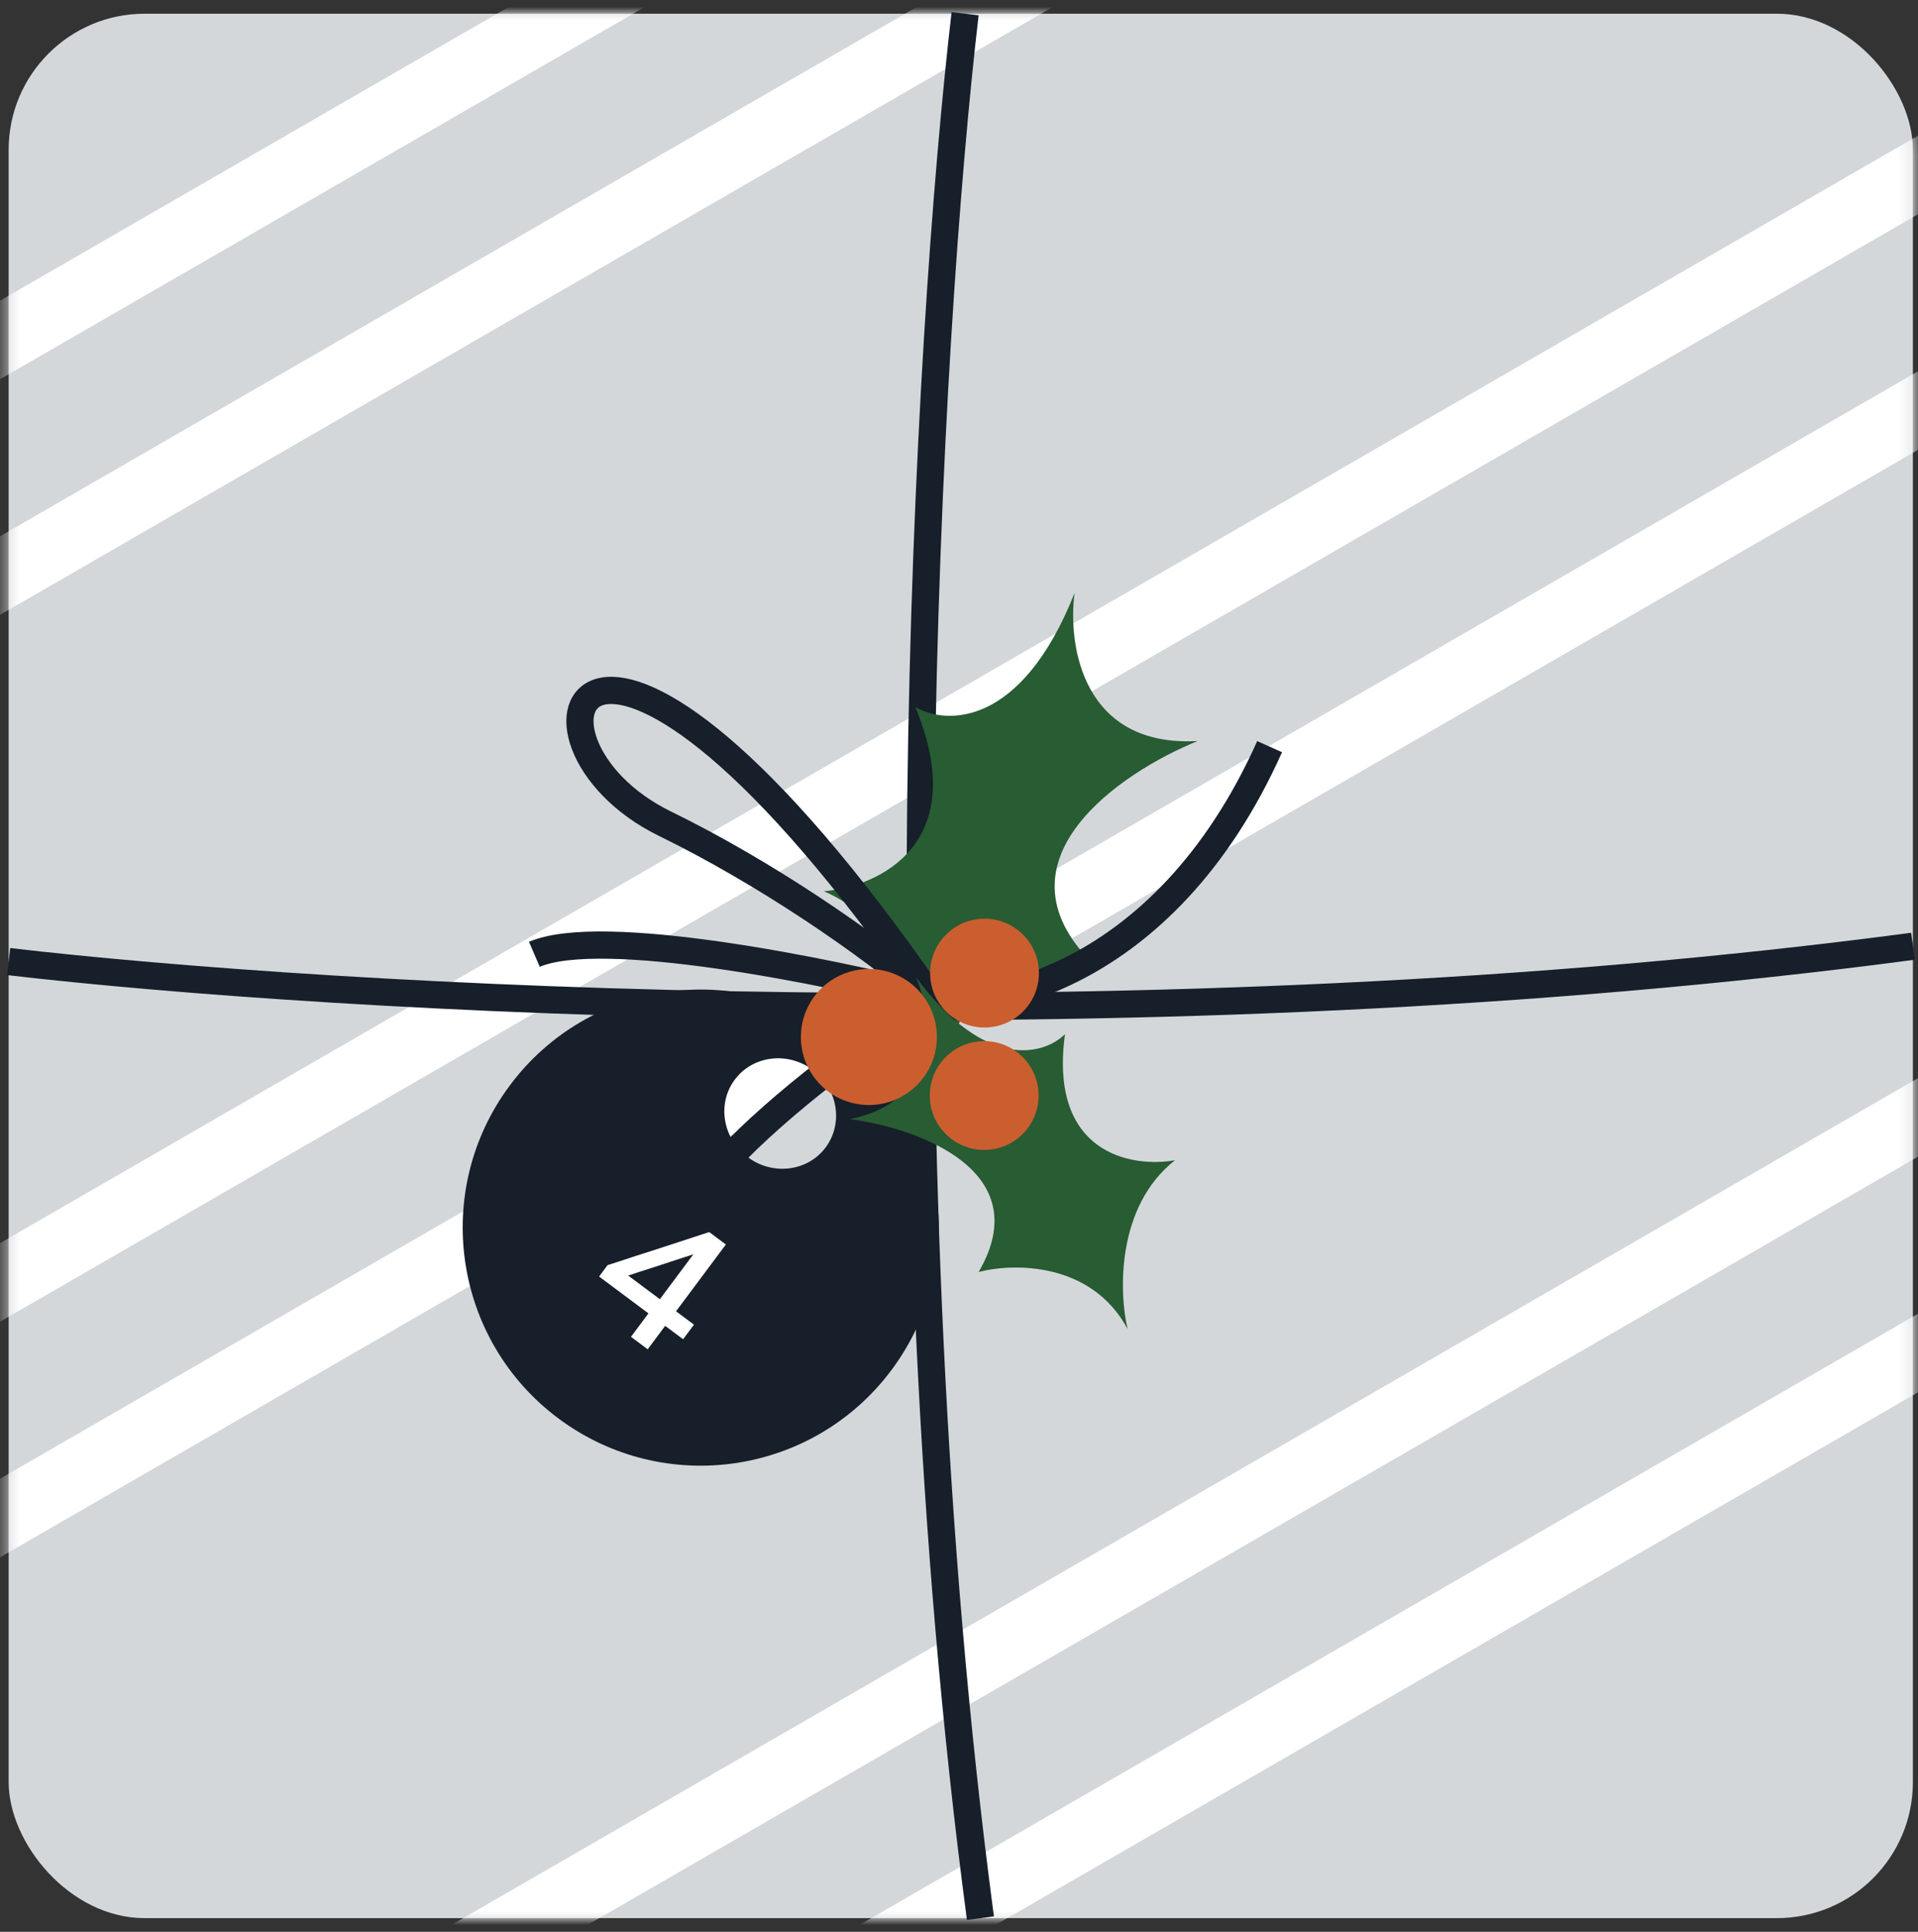
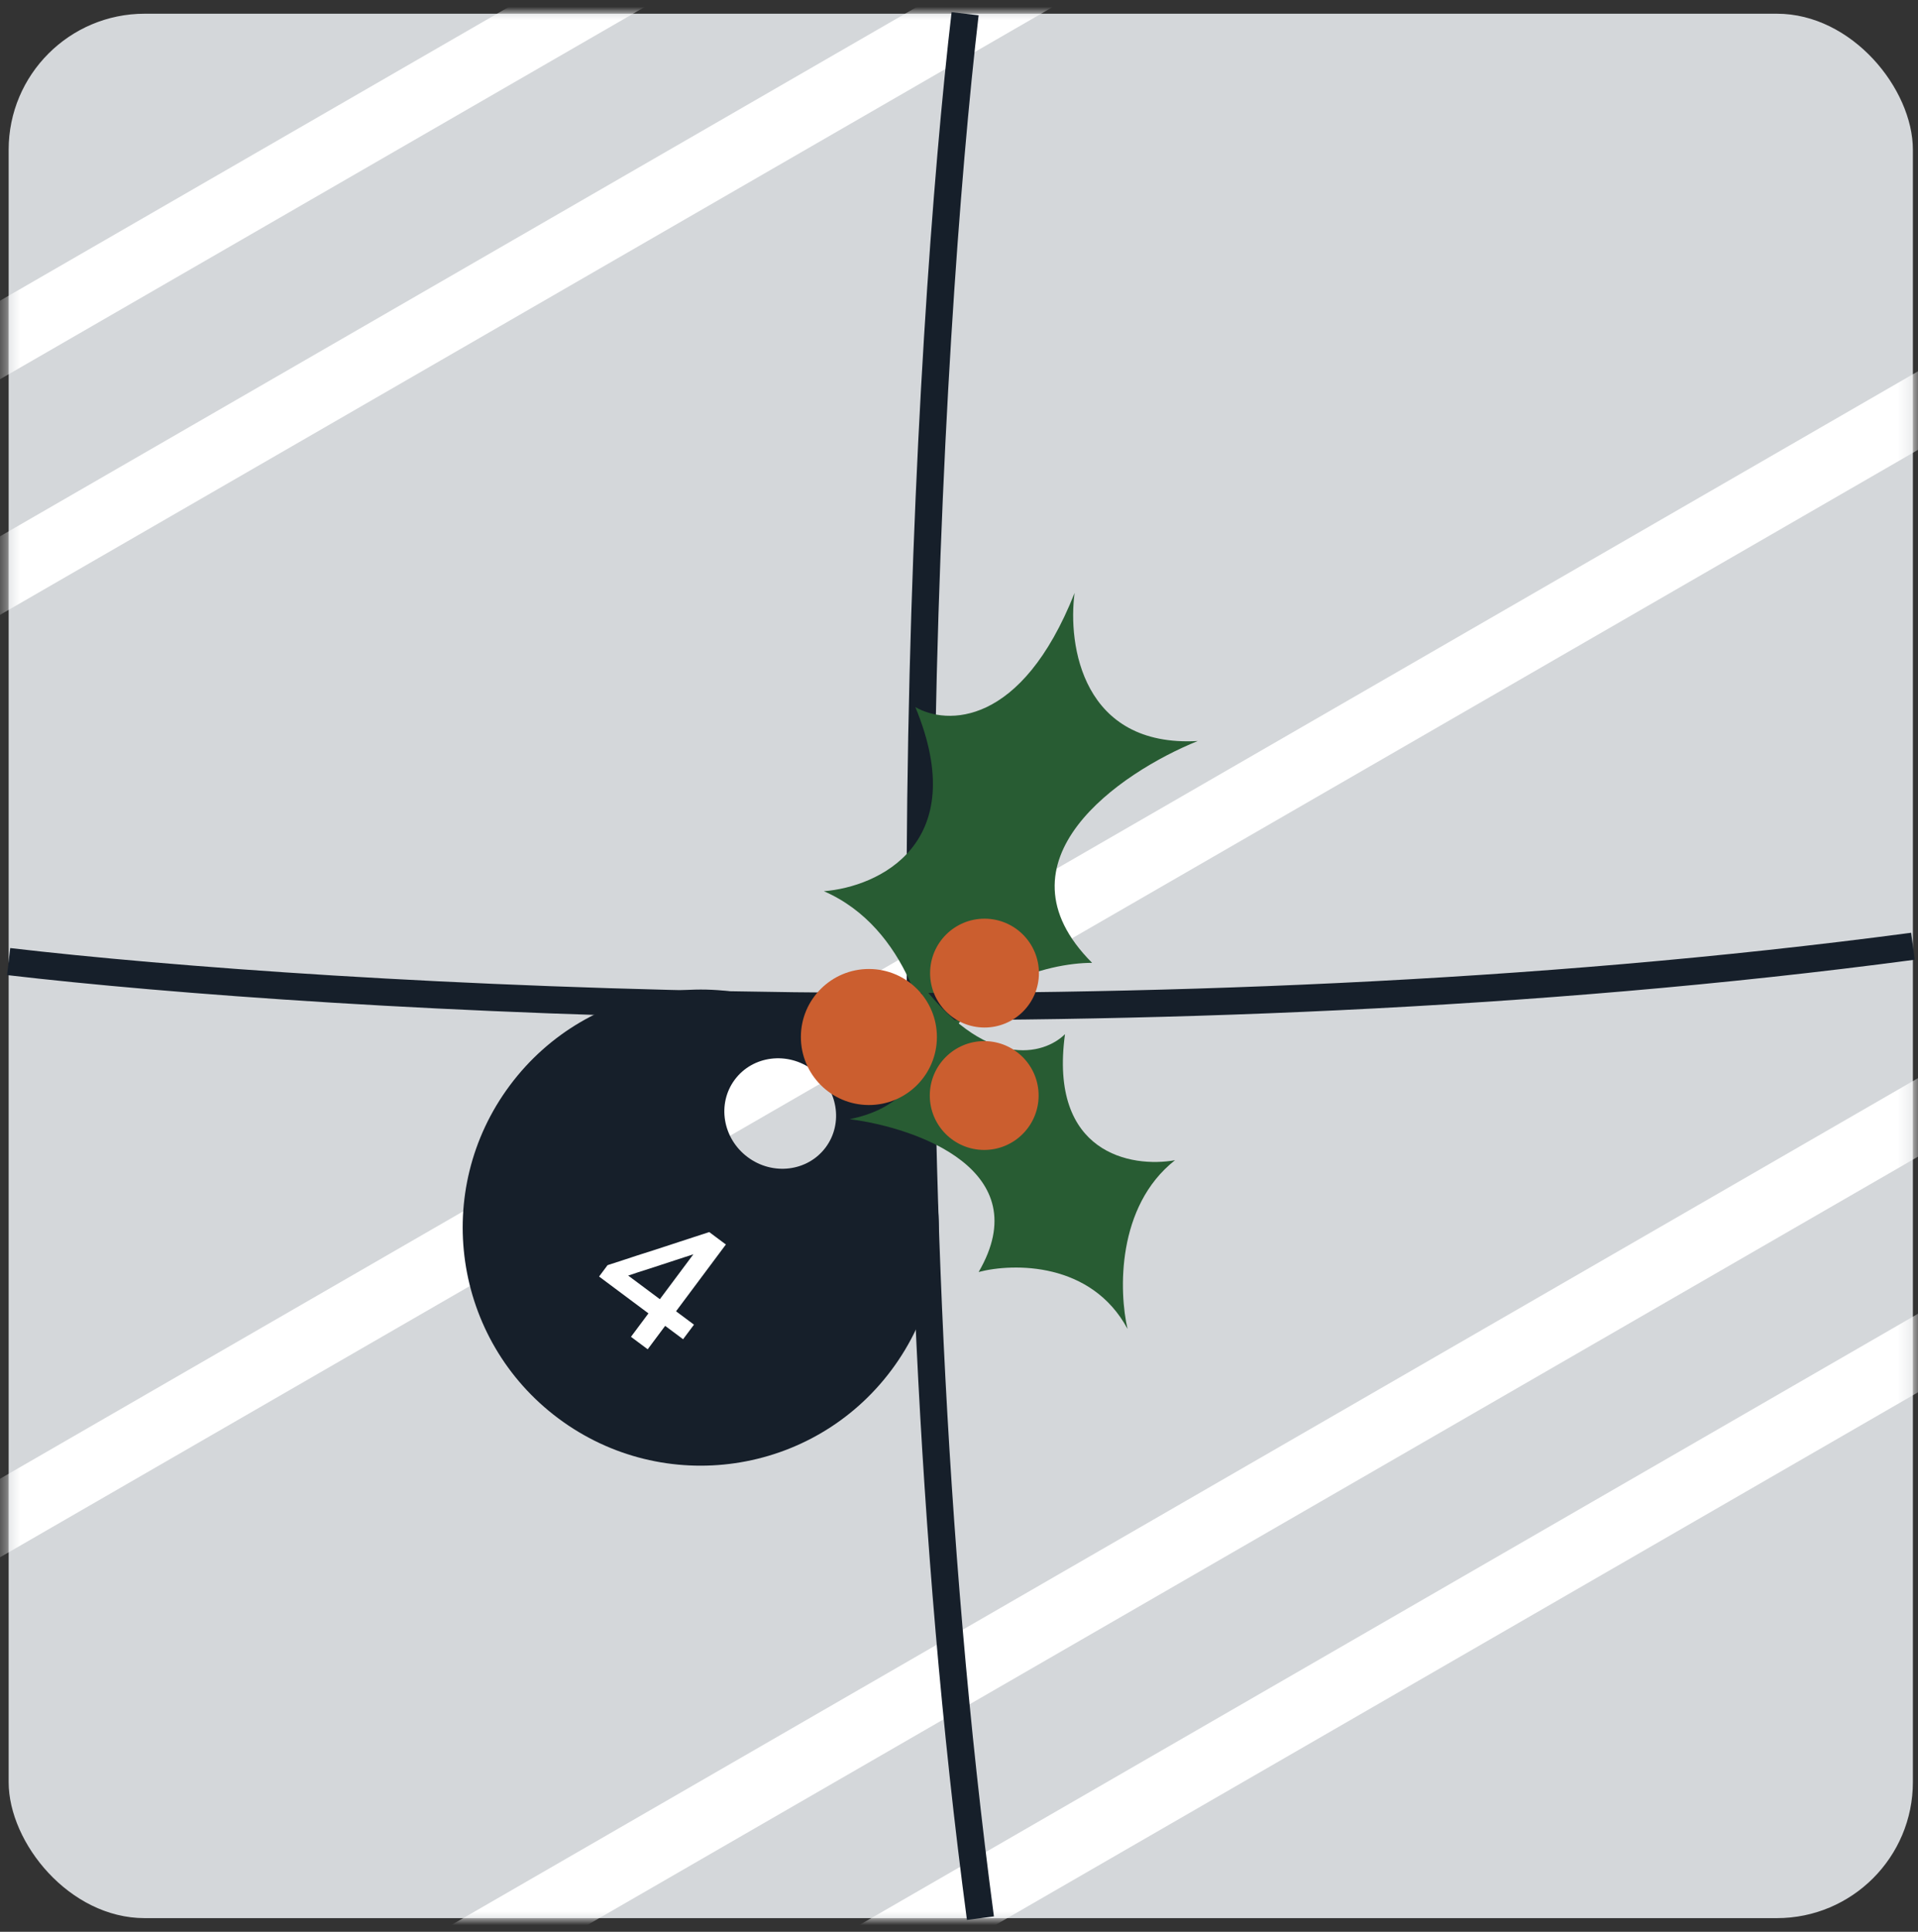
<svg xmlns="http://www.w3.org/2000/svg" width="141" height="142" viewBox="0 0 141 142" fill="none">
  <rect x="0" y="0" width="141" height="142" fill="#333333" stroke="none" />
  <rect x="140.624" y="140.996" width="139.988" height="139.988" rx="10" transform="rotate(-180 140.624 140.996)" fill="#D4D7DA" />
  <mask id="mask0_2123_567" style="mask-type:alpha" maskUnits="userSpaceOnUse" x="0" y="1" width="141" height="140">
    <rect x="140.624" y="140.996" width="139.988" height="139.988" rx="10" transform="rotate(-180 140.624 140.996)" fill="#CB5E2F" />
  </mask>
  <g mask="url(#mask0_2123_567)">
    <rect x="192.62" y="72.54" width="278.976" height="5" transform="rotate(150 192.62 72.54)" fill="white" />
    <rect x="185.12" y="59.551" width="278.976" height="5" transform="rotate(150 185.12 59.551)" fill="white" />
    <rect x="132.625" y="-31.374" width="278.976" height="5" transform="rotate(150 132.625 -31.374)" fill="white" />
    <rect x="125.125" y="-44.363" width="278.976" height="5" transform="rotate(150 125.125 -44.363)" fill="white" />
    <rect x="215.118" y="111.508" width="278.976" height="5" transform="rotate(150 215.118 111.508)" fill="white" />
    <rect x="222.617" y="124.497" width="278.976" height="5" transform="rotate(150 222.617 124.497)" fill="white" />
    <rect x="162.622" y="20.583" width="278.976" height="5" transform="rotate(150 162.622 20.583)" fill="white" />
-     <rect x="155.123" y="7.594" width="278.976" height="5" transform="rotate(150 155.123 7.594)" fill="white" />
-     <rect x="102.627" y="-83.331" width="278.976" height="5" transform="rotate(150 102.627 -83.331)" fill="white" />
-     <rect x="95.128" y="-96.321" width="278.976" height="5" transform="rotate(150 95.128 -96.321)" fill="white" />
  </g>
  <path d="M70.949 1.008C68.22 24.332 64.625 84.985 72.076 141" stroke="#161F2A" stroke-width="2" />
  <path d="M60.567 65.51C66.748 68.201 68.484 75.735 68.579 79.166C70.199 72.456 77.058 70.777 80.285 70.776C72.798 63.276 82.342 56.781 88.05 54.47C79.573 54.947 78.483 47.413 78.998 43.586C75.082 53.463 69.561 53.295 67.291 51.975C71.461 62.049 64.546 65.196 60.567 65.51Z" fill="#285C33" />
-   <path d="M68.459 73.329C63.824 69.319 56.138 64.09 48.903 60.557C36.156 54.332 42.932 36.512 68.459 73.329ZM68.459 73.329C60.794 71.384 44.228 68.026 39.284 70.15M68.459 73.329C71.851 74.248 85.474 72.439 93.335 54.885M68.459 73.329C67.057 81.821 61.884 98.061 52.408 95.081C42.932 92.1 59.16 79.338 68.459 73.329Z" stroke="#161F2A" stroke-width="2" />
  <path d="M0.636 70.682C23.96 73.411 84.613 77.006 140.628 69.555" stroke="#161F2A" stroke-width="2" />
  <path fill-rule="evenodd" clip-rule="evenodd" d="M61.98 76.214C54.234 70.434 43.27 72.028 37.49 79.773C31.71 87.519 33.304 98.483 41.049 104.263C48.794 110.042 59.759 108.449 65.538 100.704C71.318 92.958 69.725 81.994 61.98 76.214ZM54.965 85.058C56.809 86.434 59.375 86.114 60.696 84.344C62.017 82.573 61.593 80.022 59.749 78.646C57.905 77.27 55.339 77.589 54.017 79.36C52.696 81.13 53.12 83.681 54.965 85.058Z" fill="#161F2A" />
  <path d="M46.385 98.265L47.67 96.543L44.041 93.834L44.664 92.998C44.983 92.892 45.336 92.777 45.725 92.654C46.11 92.528 46.5 92.4 46.894 92.269C47.286 92.142 47.653 92.025 47.994 91.919L49.98 91.27C50.337 91.152 50.695 91.035 51.055 90.919C51.417 90.8 51.779 90.682 52.139 90.566L53.362 91.479L49.699 96.388L51.017 97.372L50.217 98.443L48.899 97.46L47.614 99.182L46.385 98.265ZM47.681 93.275C47.425 93.352 47.173 93.432 46.925 93.515C46.677 93.598 46.429 93.68 46.181 93.763L48.509 95.5L50.975 92.196C50.873 92.231 50.772 92.266 50.67 92.3C50.571 92.331 50.472 92.362 50.374 92.394L47.681 93.275Z" fill="white" />
  <path d="M86.379 85.284C82.069 88.678 82.258 94.967 82.891 97.687C80.231 92.74 74.485 92.834 71.944 93.5C76.29 86.05 67.437 82.907 62.467 82.267C69.238 80.892 68.54 74.737 67.345 71.831C72.467 78.797 76.777 77.525 78.292 76.018C77.089 84.808 83.182 85.858 86.379 85.284Z" fill="#285C33" />
  <circle cx="63.876" cy="76.227" r="5" transform="rotate(0.153 63.876 76.227)" fill="#CB5E2F" />
  <circle cx="72.376" cy="71.53" r="4" transform="rotate(0.153 72.376 71.53)" fill="#CB5E2F" />
  <circle cx="72.353" cy="80.529" r="4" transform="rotate(0.153 72.353 80.529)" fill="#CB5E2F" />
</svg>